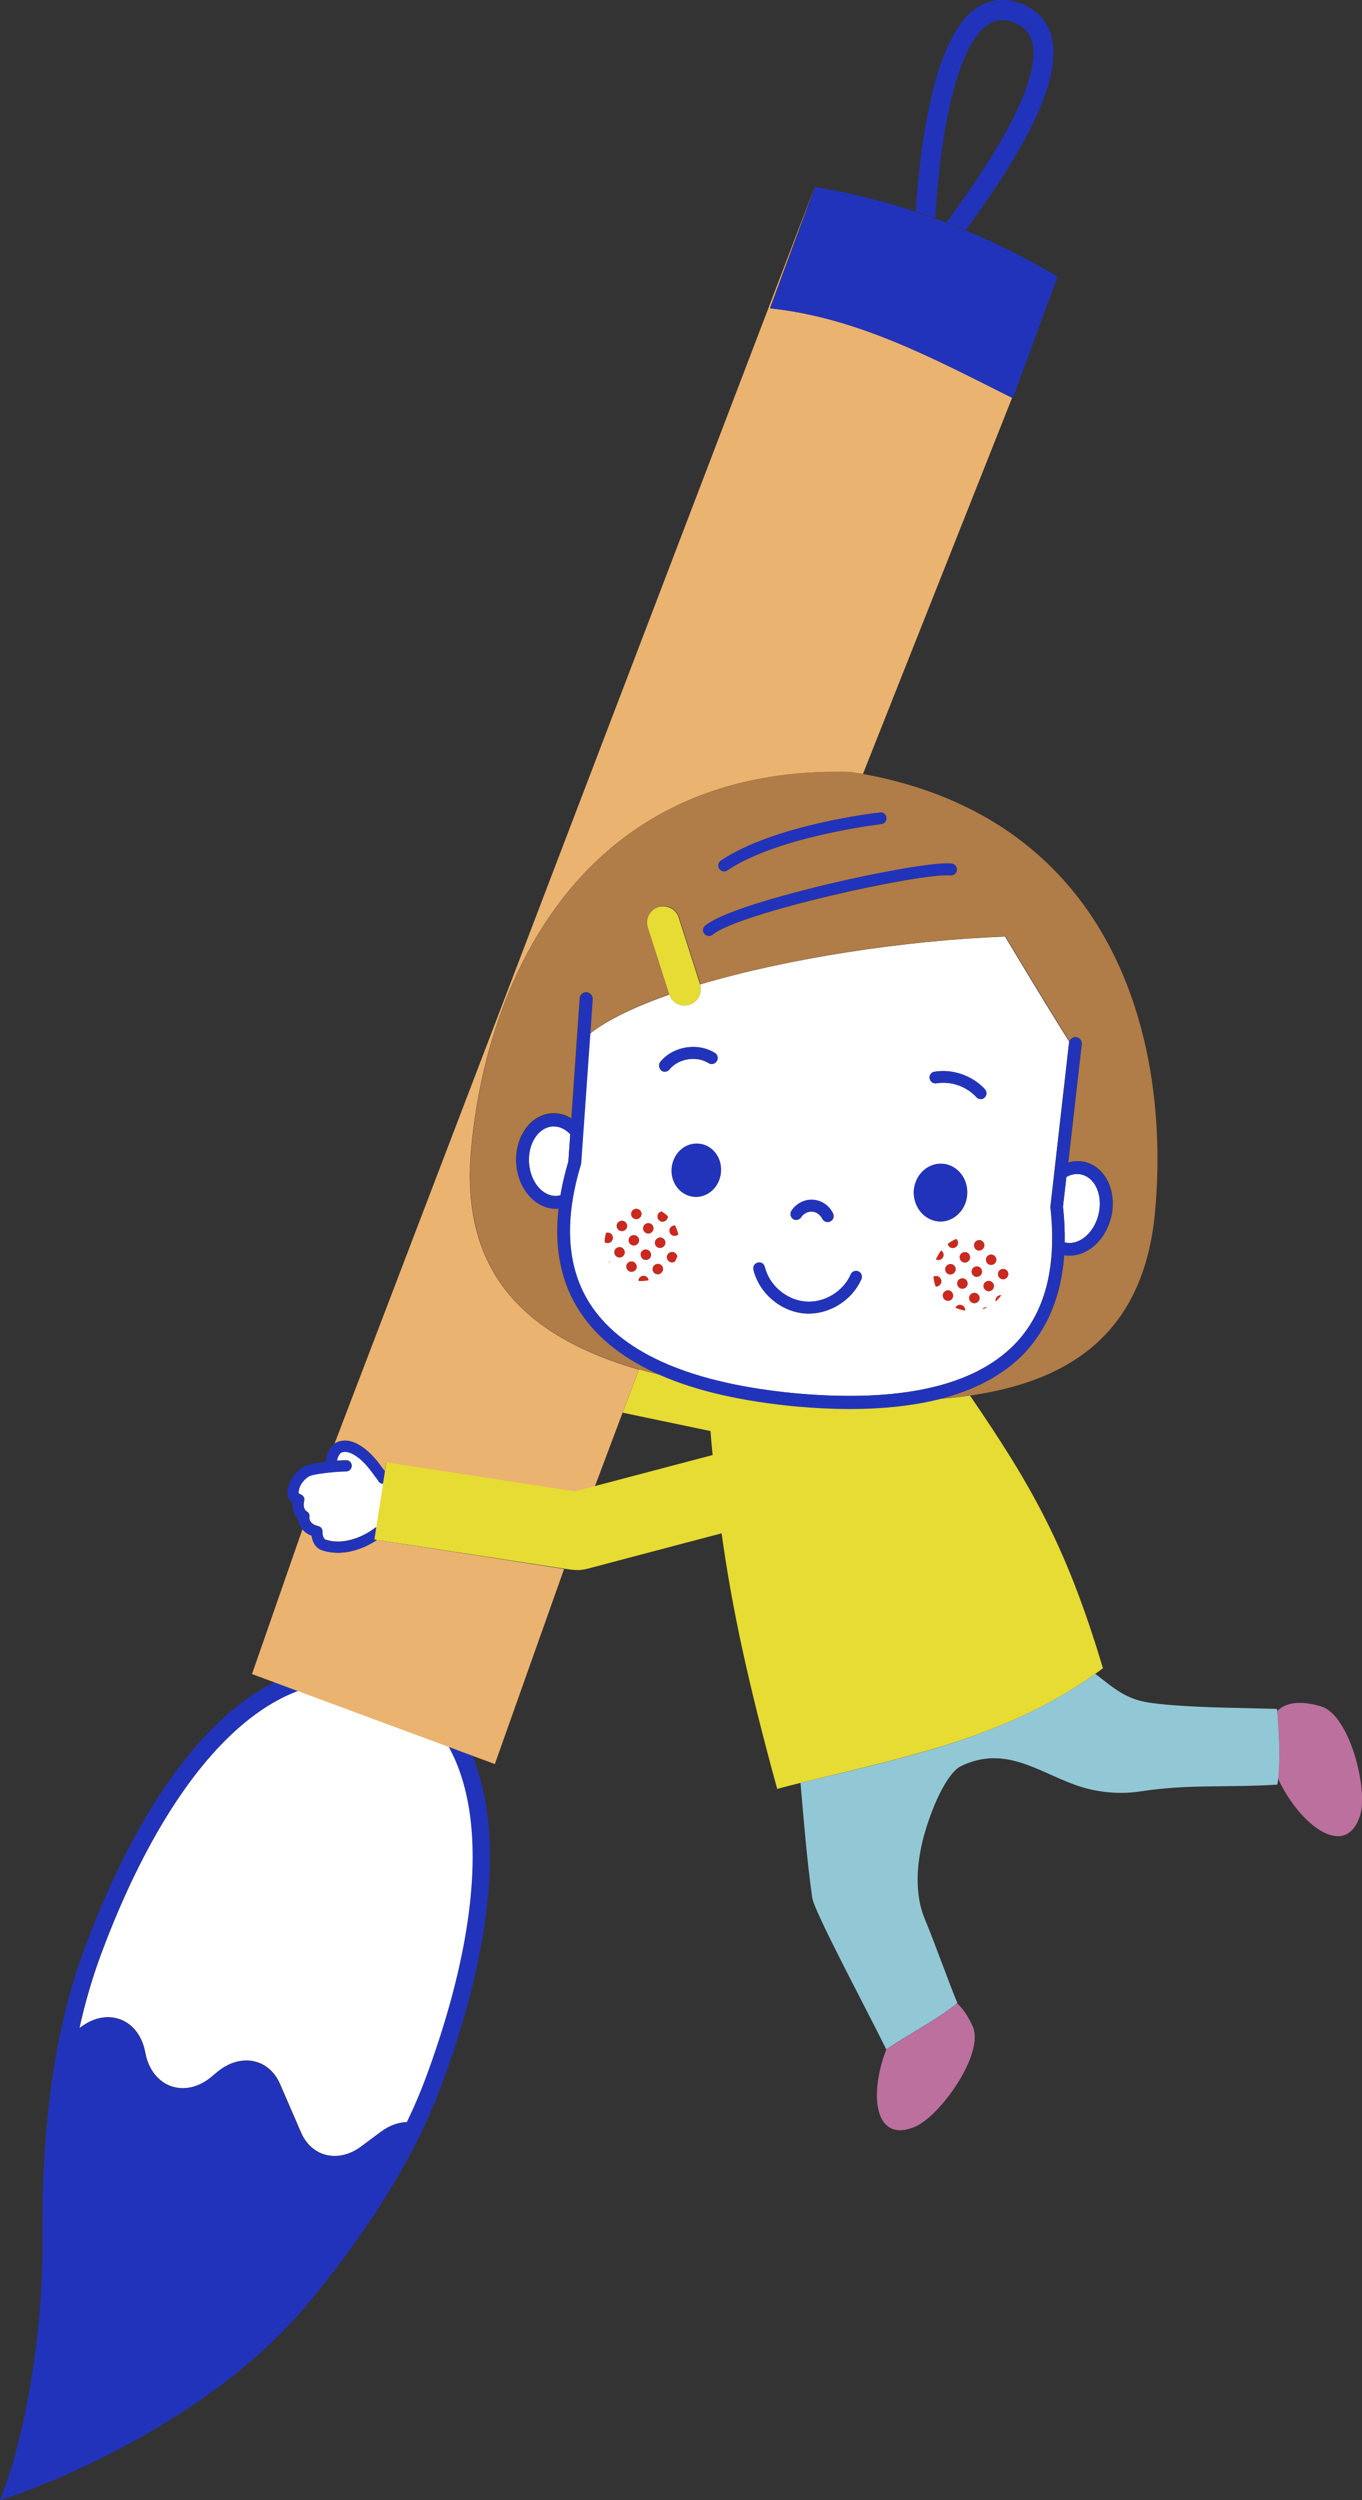
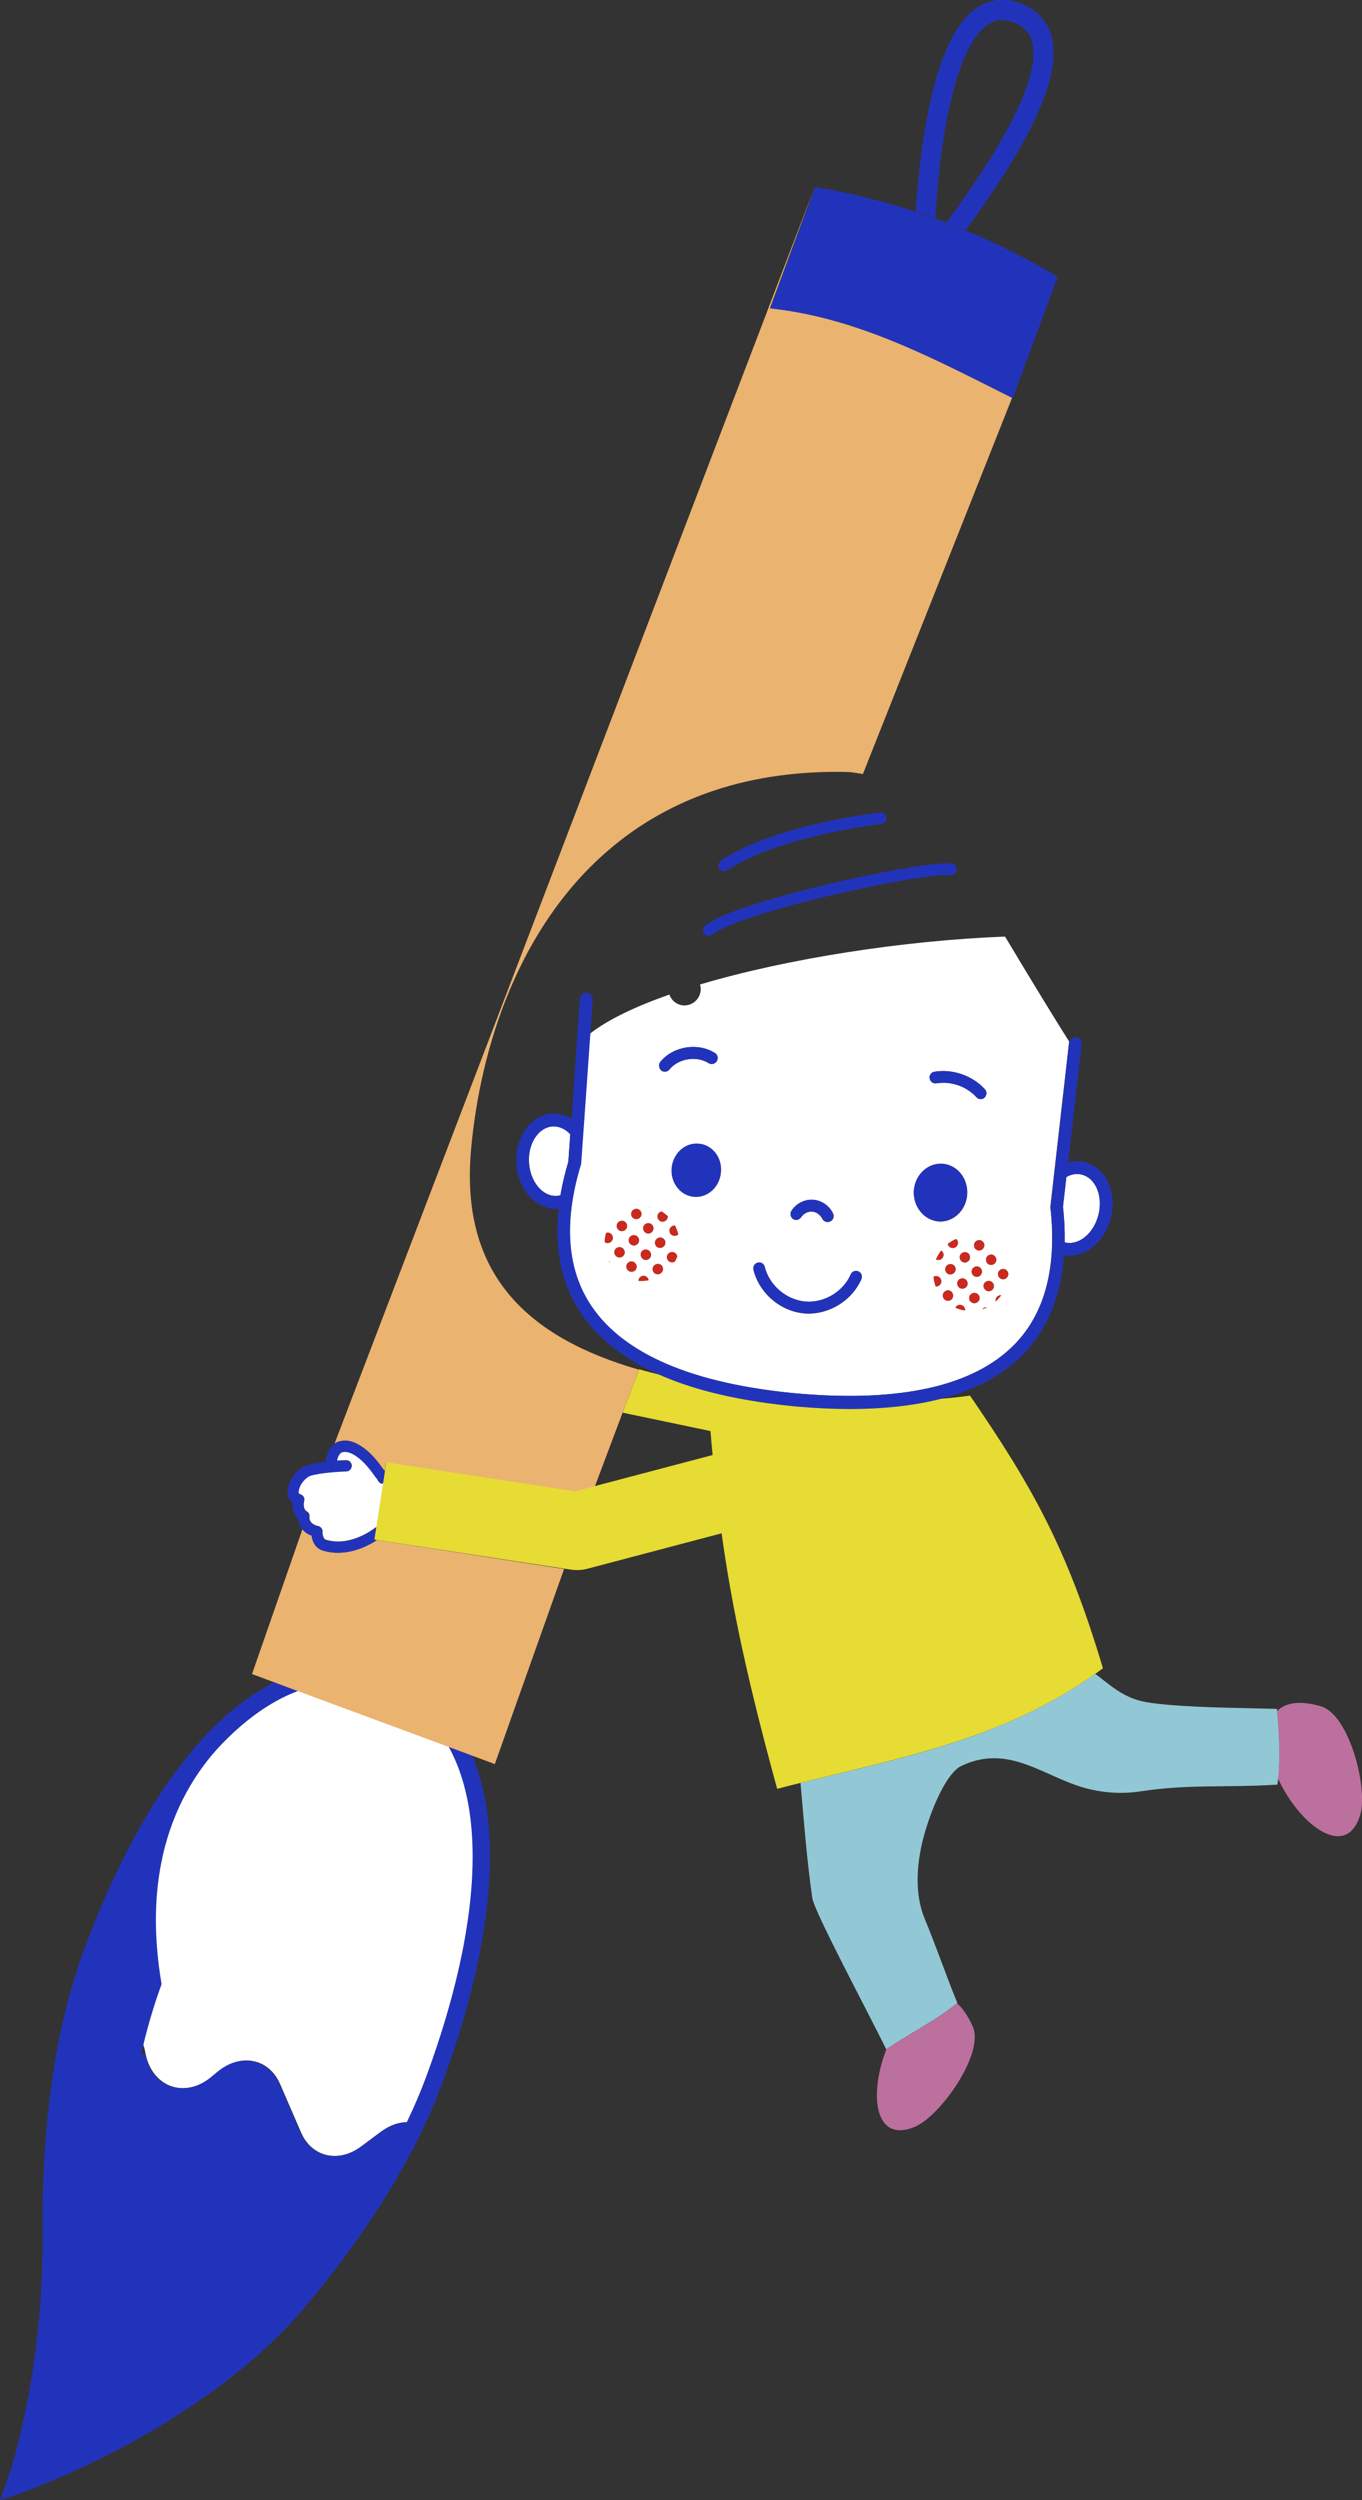
<svg xmlns="http://www.w3.org/2000/svg" version="1.1" id="レイヤー_1" x="0px" y="0px" viewBox="0 0 637.2 1169" style="enable-background:new 0 0 637.2 1169;" xml:space="preserve">
  <rect x="0" y="0" width="637.2" height="1169" fill="#333333" stroke="none" />
  <style type="text/css">
	.st0{fill:none;}
	.st1{fill:#FFFFFF;}
	.st2{fill:#2233BB;}
	.st3{fill:#EBB370;}
	.st4{fill:#BC709D;}
	.st5{fill:#92C8D5;}
	.st6{fill:#E6DC33;}
	.st7{fill:#B07C47;}
	.st8{fill:#CC291E;}
</style>
  <g>
    <path class="st0" d="M482.6,19c-1.2-4.2-4-6.9-8.7-8.6c-1.8-0.7-3.5-1-5.2-1c-2.4,0-4.5,0.7-6.7,2.2   c-16.6,11.3-22.9,60.7-24.6,90.5c1.8,0.6,3.5,1.3,5.2,1.9C455.7,86.4,488.9,40.2,482.6,19z" />
    <path class="st0" d="M333.4,680.4c-0.3-3.7-0.7-7.4-1-11.2l-41.1-8.6L278.4,695L333.4,680.4z" />
    <path class="st1" d="M46.9,914.8c-3.8,10.4-7.1,21.6-9.7,33.4l1.9-1.3c12.4-8.4,26.2-2.2,28.9,12.8c0.3,1.5,0.6,2.8,1.1,4.1   c2.1,5.8,6,9.7,10.7,11.5c5.8,2.1,12.8,1,19.1-4.2l3-2.5c2.7-2.2,5.5-3.7,8.3-4.5c8.5-2.5,17,1.3,20.9,10.4l9.7,22.4   c2.8,6.6,8.1,10.4,14,11c4.6,0.5,9.6-0.9,14.2-4.3l9.4-7c3.9-2.9,8.1-4.4,12.1-4.4c0.2-0.4,0.4-0.8,0.6-1.3   c3.1-6.6,5.9-13.3,8.4-19.8c18.3-49.5,25.3-92.8,20.2-125.1c-1.8-11.3-5-21.1-9.6-29.4l-70.6-26.1c-8.8,3.3-17.7,8.7-26.4,16.1   C88.1,827.9,65.2,865.2,46.9,914.8z" />
-     <path class="st2" d="M219.5,846.1c5.1,32.3-1.9,75.6-20.2,125.1c-2.4,6.5-5.2,13.2-8.4,19.8c-0.2,0.4-0.4,0.8-0.6,1.3   c-4,0.1-8.1,1.5-12.1,4.4l-9.4,7c-4.6,3.4-9.6,4.8-14.2,4.3c-6-0.6-11.2-4.4-14-11l-9.7-22.4c-3.9-9.1-12.4-12.8-20.9-10.4   c-2.8,0.8-5.6,2.3-8.3,4.5l-3,2.5c-6.3,5.2-13.3,6.3-19.1,4.2c-4.7-1.7-8.6-5.7-10.7-11.5c-0.4-1.3-0.8-2.6-1.1-4.1   c-2.7-15.1-16.5-21.2-28.9-12.8l-1.9,1.3c2.6-11.8,5.9-23,9.7-33.4C65,865.4,87.9,828,112.8,806.8c8.7-7.4,17.5-12.8,26.4-16.1   l-11-4.1c-6.9,3.5-13.8,8.2-20.6,13.9C81.7,822.6,58,861.1,39.2,912c-4.4,11.9-8.1,25-11,38.7c-5.8,27.6-8.6,59.2-8.3,93.7   c0.5,68.7-16.7,116.1-16.9,116.5l-3,8.1l8.1-2.8c3.5-1.2,86.8-30.2,135.5-88.6c23.7-28.5,42.1-56.4,54.7-83.1   c3.2-6.8,6.1-13.7,8.6-20.5c18.8-50.9,25.9-95.5,20.6-129.2c-1.4-8.8-3.6-16.8-6.6-24l-11-4.1C214.5,825,217.7,834.8,219.5,846.1z" />
+     <path class="st2" d="M219.5,846.1c5.1,32.3-1.9,75.6-20.2,125.1c-2.4,6.5-5.2,13.2-8.4,19.8c-0.2,0.4-0.4,0.8-0.6,1.3   c-4,0.1-8.1,1.5-12.1,4.4l-9.4,7c-4.6,3.4-9.6,4.8-14.2,4.3c-6-0.6-11.2-4.4-14-11l-9.7-22.4c-3.9-9.1-12.4-12.8-20.9-10.4   c-2.8,0.8-5.6,2.3-8.3,4.5l-3,2.5c-6.3,5.2-13.3,6.3-19.1,4.2c-4.7-1.7-8.6-5.7-10.7-11.5c-0.4-1.3-0.8-2.6-1.1-4.1   l-1.9,1.3c2.6-11.8,5.9-23,9.7-33.4C65,865.4,87.9,828,112.8,806.8c8.7-7.4,17.5-12.8,26.4-16.1   l-11-4.1c-6.9,3.5-13.8,8.2-20.6,13.9C81.7,822.6,58,861.1,39.2,912c-4.4,11.9-8.1,25-11,38.7c-5.8,27.6-8.6,59.2-8.3,93.7   c0.5,68.7-16.7,116.1-16.9,116.5l-3,8.1l8.1-2.8c3.5-1.2,86.8-30.2,135.5-88.6c23.7-28.5,42.1-56.4,54.7-83.1   c3.2-6.8,6.1-13.7,8.6-20.5c18.8-50.9,25.9-95.5,20.6-129.2c-1.4-8.8-3.6-16.8-6.6-24l-11-4.1C214.5,825,217.7,834.8,219.5,846.1z" />
    <path class="st2" d="M462.1,11.6c2.1-1.5,4.3-2.2,6.7-2.2c1.6,0,3.3,0.3,5.2,1c4.7,1.7,7.4,4.5,8.7,8.6c6.3,21.2-26.9,67.3-39.9,85   c3,1.2,6,2.3,9,3.6c22.8-31.3,46.6-68.8,39.9-91.3c-2.1-7-7-12-14.4-14.8c-7.3-2.7-14.4-1.9-20.4,2.2c-11.9,8.1-20.4,29.7-25.3,64   c-1.7,11.5-2.6,22.5-3.2,31.1c3.1,1,6.2,2.1,9.2,3.2C439.2,72.3,445.5,22.9,462.1,11.6z" />
    <polygon class="st3" points="494.9,129.3 494.9,129.3 494.9,129.4  " />
    <path class="st3" d="M158.1,726c-2.3,0-4.8-0.3-7.2-1.1c-3.4-1.1-4.8-4.3-5.1-6.9c-2-0.7-3.4-1.8-4.3-3l-23.6,67.7l10.5,3.9l11,4.1   l70.6,26.1l11,4.1l10.5,3.9l32.4-91.2L176.3,720C173.1,722.2,166.2,726,158.1,726z" />
    <path class="st3" d="M167.9,675.5c4.7,2.7,8.3,7,11.1,11c0.2,0.3,0.5,0.6,0.7,0.9c0.1,0.1,0.2,0.3,0.3,0.4l0.6-3.9l88.4,13.6   l9.3-2.5l12.9-34.3l7.7-20.3c-52.6-15.2-83.8-44.9-78.5-103.1c4.4-48.5,22.6-103.3,63-138.7c26.5-23.3,62.7-38.3,110.8-37.7   c1.2,0,2.4,0.1,3.6,0.1c1.2,0.2,2.4,0.3,3.5,0.5c0.8,0.1,1.6,0.3,2.4,0.4L473.5,186c-36.2-18.1-71.8-37.4-113.3-41.9l21-56.8   L156.5,675c0.5-0.4,1.1-0.7,1.7-0.9C161.2,673,164.5,673.5,167.9,675.5z" />
    <path class="st2" d="M473.5,186c0.1,0.1,0.2,0.1,0.3,0.2l21-56.8l0,0l0,0c-14-8.4-28.4-15.6-43.1-21.7c-3-1.2-6-2.4-9-3.6   c-1.7-0.7-3.5-1.3-5.2-1.9c-3.1-1.1-6.1-2.2-9.2-3.2c-15.2-5-30.9-8.9-46.9-11.6l0,0l-21,56.8C401.8,148.6,437.4,168,473.5,186z" />
    <path class="st4" d="M428,994.4c11.8-4.9,32.7-34.2,27.1-46.9c-2.3-5.1-4.8-8.6-7.4-10.9c-10.4,8.4-21.9,14.2-33,21.5   C406.4,979.4,409.1,1002.3,428,994.4z" />
    <path class="st4" d="M618,797.8c-10.2-3-16.7-1.6-20.5,2.2c0.9,10.5,1.6,20.7,0.3,31.2c0.1,0.3,0.3,0.6,0.4,1   c10.5,21.9,31.6,37.2,38.1,16.6C640.2,836.6,631.4,801.7,618,797.8z" />
    <path class="st5" d="M597.5,800c0-0.3-0.1-0.6-0.1-1c-16.7-0.5-34.4-0.5-50.7-1.9c-11.9-1.1-17.5-1.7-27.7-9.4   c-2.2-1.7-4.4-3.4-6.6-5.1c-42.7,30.2-89.4,39-137.9,51c1.6,17.8,2.9,35.4,5.5,53.7c0.9,6.4,24.7,50.8,34.6,70.8c0,0,0,0,0.1,0   c11-7.4,22.6-13.1,33-21.5c0.1,0,0.1-0.1,0.2-0.1c-4.6-11-10.2-27.2-15.3-39.4c-5.8-14.1-2.8-30.8,0.3-41   c3.8-12.9,10.5-27.4,16.8-30.4c20.4-9.8,35.8,2.6,53.5,8.9c7.3,2.6,18.2,4.9,30.8,2.9c22.3-3.4,40.1-1.6,63.6-3.1   c0.2-1.1,0.3-2.1,0.4-3.2C599,820.7,598.4,810.4,597.5,800z" />
    <path class="st6" d="M516,780c-17-57-33.6-85.7-62.2-127.5c-4.9,0.7-10,1.3-15.2,1.6c-12,3-25.7,4.4-41.1,4.4   c-8,0-16.4-0.4-25.3-1.2c-25-2.3-45.9-7.1-62.6-14.3c-3.6-0.9-7.2-1.8-10.6-2.8l-7.7,20.3l41.1,8.6c0.3,3.8,0.6,7.5,1,11.2   l-55,14.5l-9.3,2.5l-88.4-13.6l-0.6,3.9l-0.9,5.9l-3.2,20.6l-0.9,5.7l1.2,0.2l87.5,13.4l3.4,0.5c0.9,0.1,1.8,0.2,2.8,0.2   c1.6,0,3.1-0.2,4.7-0.6l62.9-16.6c4.9,35.5,12.6,70.6,26,119.5c3.6-1,7.3-1.9,10.9-2.8c48.5-12.1,95.3-20.8,137.9-51   C513.6,781.8,514.8,780.9,516,780z" />
    <path class="st1" d="M177,692.2c-0.3-0.5-0.7-1.1-1.2-1.7c-0.3-0.4-0.6-0.7-0.8-1.1c-2.7-3.7-5.7-7.3-9.5-9.5c-2.1-1.2-4-1.6-5.5-1   c-0.9,0.3-2.1,2.3-2.3,4c1.6-0.1,3-0.2,4.2-0.2c0,0,0,0,0.1,0c1.4,0,2.5,1.1,2.6,2.5c0,1.4-1.1,2.6-2.5,2.6   c-4.4,0.1-12.5,0.8-16.4,1.9c-2.2,0.6-5.2,3.6-5.8,6.7c-0.4,1.8-0.2,1.9,0.8,2.3c1.3,0.5,2,1.8,1.6,3.1c0,0.1-0.9,3.6,1.3,4.9   c0.9,0.5,1.4,1.5,1.2,2.6c-0.1,0.7,0,3.3,4.1,4.2c1.2,0.3,2.1,1.4,2,2.6c0,0-0.1,3.3,1.6,3.8c11.5,3.5,22.6-5.3,22.7-5.4   c0.3-0.2,0.6-0.4,0.9-0.5l3.2-20.6C178.3,693.5,177.5,693.1,177,692.2z" />
    <path class="st2" d="M145.8,718c0.3,2.7,1.7,5.9,5.1,6.9c2.5,0.8,4.9,1.1,7.2,1.1c8.1,0,15-3.8,18.2-5.9l-1.2-0.2l0.9-5.7   c-0.3,0.1-0.7,0.2-0.9,0.5c-0.1,0.1-11.1,8.9-22.7,5.4c-1.7-0.5-1.6-3.8-1.6-3.8c0.1-1.3-0.8-2.4-2-2.6c-4.1-0.9-4.2-3.5-4.1-4.2   c0.1-1-0.3-2-1.2-2.6c-2.3-1.4-1.4-4.8-1.3-4.9c0.4-1.3-0.3-2.7-1.6-3.1c-1-0.4-1.2-0.4-0.8-2.3c0.7-3.1,3.6-6.1,5.8-6.7   c3.9-1.1,12-1.8,16.4-1.9c1.4,0,2.5-1.2,2.5-2.6c0-1.4-1.2-2.5-2.6-2.5c0,0,0,0-0.1,0c-1.2,0-2.7,0.1-4.2,0.2   c0.2-1.7,1.3-3.7,2.3-4c1.5-0.5,3.4-0.2,5.5,1c3.9,2.2,6.9,5.9,9.5,9.5c0.3,0.4,0.5,0.7,0.8,1.1c0.5,0.6,0.9,1.1,1.2,1.7   c0.5,0.9,1.3,1.3,2.2,1.4l0.9-5.9c-0.1-0.1-0.2-0.3-0.3-0.4c-0.2-0.3-0.5-0.6-0.7-0.9c-2.9-3.9-6.4-8.3-11.1-11   c-3.4-2-6.8-2.4-9.7-1.4c-0.6,0.2-1.2,0.5-1.7,0.9c-2.5,1.8-4,5.3-4,8.4c-3.1,0.4-6.1,0.8-8.3,1.4c-4.3,1.2-8.4,5.8-9.4,10.6   c-0.3,1.3-1,4.9,2.1,7.1c-0.2,2.4,0.3,5.6,2.7,7.7c0.1,1.5,0.6,3.2,1.9,4.7C142.4,716.2,143.8,717.2,145.8,718z" />
    <path class="st1" d="M259.1,526.6c-0.2,0-0.4,0-0.6,0c-3.1,0.2-6,2-8,5c-2.2,3.3-3.3,7.5-3,12c0.6,9,6.4,16,13.1,15.5   c0.5,0,1.1-0.1,1.6-0.3c0.9-5.1,2.1-10.4,3.7-15.8l0.9-12.9C264.5,527.9,261.8,526.6,259.1,526.6z" />
    <path class="st1" d="M498.1,580.9h0.1c6.5,1.6,13.5-4.2,15.7-12.9s-1.3-17.2-7.8-18.8c-0.7-0.2-1.5-0.3-2.2-0.3   c-1.7,0-3.4,0.5-5,1.4l-1.6,13.9C498,570,498.2,575.6,498.1,580.9z" />
    <path class="st1" d="M271.7,544.5c-8.1,26.9-6.5,49.1,4.9,66.1c15.2,22.6,47.5,36.4,96.1,40.9c48.5,4.3,82.8-3.4,101.9-22.9   c14.3-14.6,19.9-36.1,16.8-64.1v-0.3l8.7-76.6c0-0.2,0.1-0.4,0.1-0.6c-4.9-7.7-14.9-23.9-30-49.1c-47.1,1.8-101.7,10.2-142.7,22.4   c1.2,3.9-1,8.1-4.9,9.4c-0.8,0.2-1.5,0.4-2.3,0.4c-3.2,0-6.1-2-7.1-5.1c-15.9,5.6-28.8,11.7-37.2,18.3l-4.3,60.9V544.5z    M312.4,568.7c0,0.1,0,0.2,0,0.3c-0.1,1.3-1.3,2.3-2.6,2.2c-1.3-0.1-2.3-1.3-2.2-2.6c0.1-1,0.8-1.9,1.8-2.1   C310.5,567.1,311.5,567.8,312.4,568.7z M284.5,576.4c1.3,0.1,2.3,1.3,2.2,2.6c-0.1,1.3-1.3,2.3-2.6,2.2c-0.4,0-0.8-0.2-1.2-0.4   c0-0.3,0-0.6,0-0.9c0.1-1.1,0.3-2.2,0.6-3.3C283.8,576.4,284.1,576.4,284.5,576.4z M303.5,571.9c1.3,0.1,2.3,1.3,2.2,2.6   c-0.1,1.3-1.3,2.3-2.6,2.2c-1.3-0.1-2.3-1.3-2.2-2.6C301,572.8,302.2,571.8,303.5,571.9z M315.7,589.8c-0.4,0.3-0.9,0.4-1.5,0.4   c-1.3-0.1-2.3-1.3-2.2-2.6c0.1-1.3,1.3-2.3,2.6-2.2c1.1,0.1,1.9,0.9,2.1,2C316.5,588.2,316.1,589,315.7,589.8z M284.8,589.4   c0.3,0.3,0.5,0.7,0.6,1.1C285.2,590.1,285,589.8,284.8,589.4z M295.2,594.6c-1.3-0.1-2.3-1.3-2.2-2.6c0.1-1.3,1.3-2.3,2.6-2.2   c1.3,0.1,2.3,1.3,2.2,2.6C297.7,593.7,296.5,594.7,295.2,594.6z M289.6,587.9c-1.3-0.1-2.3-1.3-2.2-2.6c0.1-1.3,1.3-2.3,2.6-2.2   c1.3,0.1,2.3,1.3,2.2,2.6C292.1,587,290.9,588,289.6,587.9z M295.3,567.4c0.1-1.3,1.3-2.3,2.6-2.2c1.3,0.1,2.3,1.3,2.2,2.6   c-0.1,1.3-1.3,2.3-2.6,2.2C296.2,569.9,295.2,568.7,295.3,567.4z M296.8,577.5c1.3,0.1,2.3,1.3,2.2,2.6c-0.1,1.3-1.3,2.3-2.6,2.2   c-1.3-0.1-2.3-1.3-2.2-2.6S295.5,577.4,296.8,577.5z M302.4,584.3c1.3,0.1,2.3,1.3,2.2,2.6c-0.1,1.3-1.3,2.3-2.6,2.2   c-1.3-0.1-2.3-1.3-2.2-2.6C299.9,585.1,301.1,584.1,302.4,584.3z M306.5,580.8c0.1-1.3,1.3-2.3,2.6-2.2c1.3,0.1,2.3,1.3,2.2,2.6   c-0.1,1.3-1.3,2.3-2.6,2.2C307.3,583.3,306.4,582.1,306.5,580.8z M310.1,593.6c-0.1,1.3-1.3,2.3-2.6,2.2c-1.3-0.1-2.3-1.3-2.2-2.6   c0.1-1.3,1.3-2.3,2.6-2.2C309.3,591.1,310.2,592.3,310.1,593.6z M293.3,573.4c-0.1,1.3-1.3,2.3-2.6,2.2c-1.3-0.1-2.3-1.3-2.2-2.6   c0.1-1.3,1.3-2.3,2.6-2.2C292.5,570.9,293.5,572.1,293.3,573.4z M298.7,598.7c0.1-1.3,1.3-2.3,2.6-2.2c1.1,0.1,2,1,2.1,2   c-1.5,0.3-3,0.4-4.6,0.2C298.7,598.8,298.7,598.8,298.7,598.7C298.7,598.8,298.7,598.7,298.7,598.7z M317.3,577.1   c-0.5,0.5-1.2,0.8-1.9,0.7c-1.3-0.1-2.3-1.3-2.2-2.6c0.1-1.3,1.3-2.3,2.6-2.2C316.4,574.3,317,575.7,317.3,577.1z M304.2,564.4   c-0.3,0-0.6-0.1-0.9-0.2c0.4,0.1,0.8,0.2,1.2,0.2C304.4,564.4,304.3,564.4,304.2,564.4z M447.3,579.3c0.6,0.5,0.9,1.2,0.8,2   c-0.1,1.3-1.3,2.3-2.6,2.2c-1.1-0.1-1.9-0.9-2.1-1.9C444.6,580.7,445.9,579.9,447.3,579.3z M440.3,584.7c0.7,0.5,1.2,1.3,1.1,2.2   c-0.1,1.3-1.3,2.3-2.6,2.2c-0.3,0-0.6-0.1-0.9-0.3C438.6,587.3,439.4,586,440.3,584.7z M451.6,585.5c1.3,0.1,2.3,1.3,2.2,2.6   c-0.1,1.3-1.3,2.3-2.6,2.2c-1.3-0.1-2.3-1.3-2.2-2.6C449.1,586.3,450.3,585.4,451.6,585.5z M459.6,612.1c0.5-0.6,1.2-0.9,2.1-0.9   l0,0C461,611.6,460.3,611.9,459.6,612.1z M443.3,608.1c-1.3-0.1-2.3-1.3-2.2-2.6c0.1-1.3,1.3-2.3,2.6-2.2c1.3,0.1,2.3,1.3,2.2,2.6   C445.8,607.3,444.6,608.3,443.3,608.1z M442.3,593.2c0.1-1.3,1.3-2.3,2.6-2.2c1.3,0.1,2.3,1.3,2.2,2.6c-0.1,1.3-1.3,2.3-2.6,2.2   C443.1,595.7,442.2,594.5,442.3,593.2z M447.9,599.9c0.1-1.3,1.3-2.3,2.6-2.2c1.3,0.1,2.3,1.3,2.2,2.6c-0.1,1.3-1.3,2.3-2.6,2.2   C448.7,602.4,447.8,601.3,447.9,599.9z M455.7,582c0.1-1.3,1.3-2.3,2.6-2.2c1.3,0.1,2.3,1.3,2.2,2.6s-1.3,2.3-2.6,2.2   S455.6,583.4,455.7,582z M466.1,589.2c-0.1,1.3-1.3,2.3-2.6,2.2c-1.3-0.1-2.3-1.3-2.2-2.6s1.3-2.3,2.6-2.2S466.2,587.9,466.1,589.2   z M471.7,595.9c-0.1,1.3-1.3,2.3-2.6,2.2c-1.3-0.1-2.3-1.3-2.2-2.6c0.1-1.3,1.3-2.3,2.6-2.2C470.8,593.4,471.8,594.6,471.7,595.9z    M457.2,592.2c1.3,0.1,2.3,1.3,2.2,2.6c-0.1,1.3-1.3,2.3-2.6,2.2c-1.3-0.1-2.3-1.3-2.2-2.6C454.7,593,455.9,592.1,457.2,592.2z    M462.8,598.9c1.3,0.1,2.3,1.3,2.2,2.6c-0.1,1.3-1.3,2.3-2.6,2.2c-1.3-0.1-2.3-1.3-2.2-2.6C460.3,599.8,461.5,598.8,462.8,598.9z    M453.5,606.7c0.1-1.3,1.3-2.3,2.6-2.2c1.3,0.1,2.3,1.3,2.2,2.6s-1.3,2.3-2.6,2.2C454.3,609.1,453.3,608,453.5,606.7z M465.8,607.8   c0.1-1.3,1.3-2.3,2.6-2.2l0,0c-0.8,1-1.6,2-2.6,2.8C465.8,608.3,465.8,608,465.8,607.8z M438.2,596.7c1.3,0.1,2.3,1.3,2.2,2.6   c-0.1,1.3-1.3,2.3-2.6,2.2c-0.5-1.4-0.9-2.9-1-4.4C437.2,596.7,437.6,596.6,438.2,596.7z M447,611.4c0.4-0.8,1.3-1.4,2.3-1.3   c1.3,0.1,2.3,1.3,2.2,2.6l0,0C449.9,612.5,448.4,612,447,611.4z M437.1,501.1c8.5-1.5,17.8,1.8,23.7,8.2c1,1.1,0.9,2.8-0.2,3.9   c-0.5,0.5-1.2,0.7-1.8,0.7c-0.7,0-1.5-0.3-2-0.9c-4.6-5.1-11.9-7.6-18.7-6.5c-1.5,0.3-2.9-0.7-3.1-2.2   C434.7,502.7,435.7,501.3,437.1,501.1z M427.6,556.5c0.2-1.8,0.6-3.5,1.4-5c2.3-4.7,7-7.8,12.2-7.3c6.9,0.6,11.9,7.1,11.3,14.5   s-6.7,13-13.5,12.4C432.1,570.4,427,563.9,427.6,556.5z M370.2,566.2c2.1-3.3,5.9-5.4,9.9-5.2c4.1,0.2,7.7,2.7,9.6,6.5   c0.7,1.4,0.1,3-1.3,3.6c-0.4,0.2-0.8,0.3-1.2,0.3c-1,0-2-0.6-2.5-1.5c-1-2-2.9-3.3-4.9-3.4c-1.9-0.1-3.9,1-5,2.6   c-0.8,1.3-2.5,1.7-3.8,0.9C369.8,569.1,369.5,567.4,370.2,566.2z M354.5,590.4c1.5-0.4,2.9,0.5,3.3,2c2.1,8.6,10,15.4,18.9,16.2   c8.8,0.8,17.8-4.6,21.3-12.7c0.6-1.4,2.2-2,3.6-1.4s2,2.2,1.4,3.6c-4.2,9.6-14.3,16.1-24.7,16.1c-0.7,0-1.4,0-2.1-0.1   c-11.1-1-21-9.5-23.7-20.3C352.2,592.3,353.1,590.8,354.5,590.4z M337.3,548.1c-0.6,6.9-6.2,12-12.5,11.5   c-6.4-0.5-11.1-6.5-10.5-13.4c0.1-1.7,0.6-3.2,1.3-4.6c2.1-4.4,6.5-7.2,11.3-6.8C333.2,535.2,337.9,541.2,337.3,548.1z    M308.9,496.5c6-7.3,17.5-9.2,25.5-4.1c1.3,0.8,1.7,2.5,0.9,3.8c-0.8,1.3-2.5,1.7-3.8,0.9c-5.7-3.6-14.1-2.2-18.4,3   c-0.5,0.7-1.3,1-2.1,1c-0.6,0-1.2-0.2-1.7-0.6C308.2,499.4,308,497.7,308.9,496.5z" />
    <path class="st2" d="M371.1,569.9c1.3,0.8,3,0.4,3.8-0.9c1-1.6,3-2.7,5-2.6c2,0.1,3.9,1.4,4.9,3.4c0.5,1,1.4,1.5,2.5,1.5   c0.4,0,0.8-0.1,1.2-0.3c1.4-0.7,1.9-2.3,1.3-3.6c-1.8-3.8-5.5-6.3-9.6-6.5c-3.9-0.2-7.8,1.9-9.9,5.2   C369.5,567.4,369.8,569.1,371.1,569.9z" />
    <path class="st2" d="M311.1,501c0.8,0,1.6-0.3,2.1-1c4.3-5.2,12.7-6.5,18.4-3c1.3,0.8,3,0.4,3.8-0.9s0.4-3-0.9-3.8   c-8-5-19.5-3.2-25.5,4.1c-1,1.2-0.8,2.9,0.4,3.8C309.8,500.8,310.4,501,311.1,501z" />
    <path class="st2" d="M438.1,506.5c6.8-1.1,14.1,1.4,18.7,6.5c0.5,0.6,1.3,0.9,2,0.9s1.3-0.2,1.8-0.7c1.1-1,1.2-2.7,0.2-3.9   c-5.8-6.4-15.1-9.6-23.7-8.2c-1.5,0.3-2.5,1.7-2.2,3.1C435.2,505.7,436.6,506.7,438.1,506.5z" />
    <path class="st2" d="M376.2,614c0.7,0.1,1.4,0.1,2.1,0.1c10.4,0,20.5-6.5,24.7-16.1c0.6-1.4,0-3-1.4-3.6s-3,0-3.6,1.4   c-3.5,8.1-12.5,13.5-21.3,12.7s-16.8-7.6-18.9-16.2c-0.4-1.5-1.8-2.4-3.3-2s-2.4,1.8-2,3.3C355.2,604.5,365.1,613.1,376.2,614z" />
    <path class="st2" d="M326.8,534.7c-4.8-0.4-9.2,2.4-11.3,6.8c-0.7,1.4-1.1,3-1.3,4.6c-0.6,6.9,4.1,12.9,10.5,13.4s12-4.6,12.5-11.5   C337.9,541.2,333.2,535.2,326.8,534.7z" />
    <path class="st2" d="M438.9,571c6.9,0.6,12.9-5,13.5-12.4s-4.4-13.9-11.3-14.5c-5.2-0.4-9.9,2.6-12.2,7.3c-0.7,1.5-1.2,3.2-1.4,5   C427,563.9,432.1,570.4,438.9,571z" />
-     <path class="st7" d="M397.9,360.9c-1.2-0.1-2.4-0.1-3.6-0.1c-48.1-0.6-84.2,14.4-110.8,37.7c-40.4,35.4-58.6,90.2-63,138.7   c-5.3,58.2,25.8,88,78.5,103.1c3.4,1,7,1.9,10.6,2.8c-17-7.3-29.7-17.1-37.9-29.3c-9.1-13.5-12.5-29.8-10.4-48.8   c-0.1,0-0.2,0-0.4,0c-0.3,0-0.6,0-0.9,0c-9.6,0-17.7-9.2-18.5-21.1c-0.4-5.8,1.1-11.4,4.1-15.8c3.1-4.6,7.6-7.3,12.6-7.6   c3.2-0.2,6.3,0.6,9.1,2.4l3.9-56.2c0.1-1.6,1.5-2.9,3.2-2.8c1.6,0.1,2.9,1.5,2.8,3.2l-1.1,16c8.4-6.6,21.3-12.7,37.2-18.3v-0.1   l-10-31.2c-1.3-4,0.9-8.2,4.9-9.5s8.2,0.9,9.5,4.9l10,31.2c0,0,0,0,0,0.1c41-12.2,95.6-20.6,142.7-22.4   c15.1,25.2,25.1,41.4,30,49.1c0.4-1.3,1.7-2.2,3.1-2c1.6,0.2,2.8,1.7,2.6,3.3l-6.3,55.3c2.6-0.7,5.3-0.9,7.9-0.2   c9.7,2.4,15.1,14.1,12.1,26c-2.6,10.4-10.8,17.7-19.3,17.7c-0.9,0-1.7-0.1-2.6-0.2c-1.4,19-7.7,34.4-19,45.9   c-9.8,10.1-23.3,17.2-40.3,21.4c5.2-0.4,10.3-0.9,15.2-1.6c49.3-7.1,81.6-31.2,86.6-86.1c4.4-48.5-3.5-105.6-36.8-147.8   c-21.5-27.2-53.6-48.3-99.7-56.7c-0.8-0.1-1.6-0.3-2.4-0.4C400.3,361.2,399.1,361.1,397.9,360.9z M445.2,403.8   c1.5,0.1,2.6,1.5,2.5,3s-1.5,2.6-3,2.5C431,408,345.9,426.7,333.4,437c-0.5,0.4-1.1,0.6-1.7,0.6c-0.8,0-1.6-0.3-2.1-1   c-1-1.2-0.8-2.9,0.4-3.8c8.8-7.3,43.1-16,57.5-19.4C410.1,408.1,437.2,403.1,445.2,403.8z M411.7,379.9c1.5-0.2,2.8,0.9,3,2.4   s-0.9,2.8-2.4,3c-0.5,0.1-48,5.6-72,21.6c-0.5,0.3-1,0.5-1.5,0.5c-0.9,0-1.7-0.4-2.3-1.2c-0.8-1.3-0.5-2.9,0.7-3.8   C362.3,385.6,409.7,380.1,411.7,379.9z" />
    <path class="st2" d="M497.8,586.9c0.9,0.2,1.7,0.2,2.6,0.2c8.5,0,16.7-7.2,19.3-17.7c3-11.9-2.5-23.6-12.1-26   c-2.7-0.7-5.4-0.6-7.9,0.2l6.3-55.3c0.2-1.6-1-3.1-2.6-3.3c-1.4-0.2-2.7,0.7-3.1,2c-0.1,0.2-0.1,0.4-0.1,0.6l-8.7,76.6v0.3   c3.1,27.9-2.6,49.5-16.8,64.1c-19.1,19.5-53.4,27.2-101.9,22.9c-48.5-4.5-80.9-18.3-96.1-40.9c-11.4-16.9-13.1-39.2-4.9-66.1   l0.1-0.3l4.3-60.9l1.1-16c0.1-1.6-1.1-3-2.8-3.2c-1.6-0.1-3,1.1-3.2,2.8l-3.9,56.2c-2.8-1.7-5.9-2.6-9.1-2.4c-5,0.3-9.4,3-12.6,7.6   c-3,4.4-4.4,10-4.1,15.8c0.7,11.9,8.9,21.1,18.5,21.1c0.3,0,0.6,0,0.9,0c0.1,0,0.2,0,0.4,0c-2.1,19,1.3,35.4,10.4,48.8   c8.2,12.2,20.9,22,37.9,29.3c16.7,7.2,37.6,11.9,62.6,14.3c8.9,0.8,17.3,1.2,25.3,1.2c15.4,0,29.2-1.5,41.1-4.4   c17-4.2,30.4-11.3,40.3-21.4C490.1,621.2,496.5,605.8,497.8,586.9z M498.9,550.3c1.6-0.9,3.3-1.4,5-1.4c0.7,0,1.5,0.1,2.2,0.3   c6.5,1.6,10,10,7.8,18.8c-2.2,8.7-9.2,14.5-15.7,12.9h-0.1c0.1-5.3-0.2-10.8-0.8-16.6L498.9,550.3z M262.2,558.9   c-0.5,0.1-1.1,0.2-1.6,0.3c-6.7,0.4-12.6-6.6-13.1-15.5c-0.3-4.5,0.8-8.8,3-12c2.1-3,4.9-4.8,8-5c0.2,0,0.4,0,0.6,0   c2.8,0,5.5,1.3,7.7,3.7l-0.9,12.9C264.3,548.5,263,553.8,262.2,558.9z" />
-     <path class="st6" d="M320.3,470.1c0.8,0,1.5-0.1,2.3-0.4c3.9-1.3,6.1-5.5,4.9-9.4c0,0,0,0,0-0.1l-10-31.2c-1.3-4-5.5-6.1-9.5-4.9   c-4,1.3-6.1,5.5-4.9,9.5l10,31.2v0.1C314.2,468.1,317.1,470.1,320.3,470.1z" />
    <path class="st8" d="M314.7,585.4c-1.3-0.1-2.5,0.8-2.6,2.2c-0.1,1.3,0.8,2.5,2.2,2.6c0.5,0,1.1-0.1,1.5-0.4   c0.4-0.8,0.8-1.6,1.1-2.4C316.6,586.3,315.8,585.5,314.7,585.4z" />
    <path class="st8" d="M313.2,575.2c-0.1,1.3,0.8,2.5,2.2,2.6c0.8,0.1,1.5-0.2,1.9-0.7c-0.4-1.4-0.9-2.8-1.5-4   C314.5,573,313.3,573.9,313.2,575.2z" />
    <path class="st8" d="M307.6,568.5c-0.1,1.3,0.8,2.5,2.2,2.6c1.3,0.1,2.5-0.8,2.6-2.2c0-0.1,0-0.2,0-0.3c-0.9-0.8-1.9-1.6-2.9-2.2   C308.5,566.7,307.7,567.5,307.6,568.5z" />
    <path class="st8" d="M311.2,581.3c0.1-1.3-0.8-2.5-2.2-2.6c-1.3-0.1-2.5,0.8-2.6,2.2c-0.1,1.3,0.8,2.5,2.2,2.6   C310,583.5,311.1,582.6,311.2,581.3z" />
    <path class="st8" d="M305.4,593.1c-0.1,1.3,0.8,2.5,2.2,2.6c1.3,0.1,2.5-0.8,2.6-2.2c0.1-1.3-0.8-2.5-2.2-2.6   C306.7,590.9,305.5,591.8,305.4,593.1z" />
    <path class="st8" d="M300.9,574.1c-0.1,1.3,0.8,2.5,2.2,2.6c1.3,0.1,2.5-0.8,2.6-2.2c0.1-1.3-0.8-2.5-2.2-2.6   C302.2,571.8,301,572.8,300.9,574.1z" />
    <path class="st8" d="M300.1,567.8c0.1-1.3-0.8-2.5-2.2-2.6c-1.3-0.1-2.5,0.8-2.6,2.2c-0.1,1.3,0.8,2.5,2.2,2.6   C298.8,570.1,299.9,569.1,300.1,567.8z" />
    <path class="st8" d="M303.3,564.1c0.3,0.1,0.5,0.2,0.9,0.2c0.1,0,0.2,0,0.3,0C304.1,564.3,303.7,564.2,303.3,564.1z" />
    <path class="st8" d="M290.1,583.1c-1.3-0.1-2.5,0.8-2.6,2.2c-0.1,1.3,0.8,2.5,2.2,2.6c1.3,0.1,2.5-0.8,2.6-2.2   C292.3,584.4,291.4,583.2,290.1,583.1z" />
    <path class="st8" d="M296.3,582.3c1.3,0.1,2.5-0.8,2.6-2.2c0.1-1.3-0.8-2.5-2.2-2.6c-1.3-0.1-2.5,0.8-2.6,2.2   S295,582.2,296.3,582.3z" />
    <path class="st8" d="M295.7,589.8c-1.3-0.1-2.5,0.8-2.6,2.2c-0.1,1.3,0.8,2.5,2.2,2.6c1.3,0.1,2.5-0.8,2.6-2.2   C297.9,591.1,297,590,295.7,589.8z" />
    <path class="st8" d="M301.9,589c1.3,0.1,2.5-0.8,2.6-2.2c0.1-1.3-0.8-2.5-2.2-2.6c-1.3-0.1-2.5,0.8-2.6,2.2   C299.7,587.7,300.6,588.9,301.9,589z" />
    <path class="st8" d="M303.4,598.6c-0.1-1.1-1-1.9-2.1-2c-1.3-0.1-2.5,0.8-2.6,2.2v0.1h0.1C300.3,599,301.9,598.9,303.4,598.6z" />
    <path class="st8" d="M291.2,570.8c-1.3-0.1-2.5,0.8-2.6,2.2c-0.1,1.3,0.8,2.5,2.2,2.6c1.3,0.1,2.5-0.8,2.6-2.2   C293.5,572.1,292.5,570.9,291.2,570.8z" />
    <path class="st8" d="M282.9,580.7c0.3,0.2,0.7,0.4,1.2,0.4c1.3,0.1,2.5-0.8,2.6-2.2c0.1-1.3-0.8-2.5-2.2-2.6c-0.3,0-0.6,0-0.9,0.1   c-0.3,1.1-0.5,2.1-0.6,3.3C282.9,580.1,282.9,580.4,282.9,580.7z" />
    <path class="st8" d="M284.8,589.4c0.2,0.4,0.4,0.7,0.6,1.1C285.3,590.1,285.1,589.7,284.8,589.4z" />
    <path class="st8" d="M466.9,595.5c-0.1,1.3,0.8,2.5,2.2,2.6c1.3,0.1,2.5-0.8,2.6-2.2c0.1-1.3-0.8-2.5-2.2-2.6   C468.2,593.2,467,594.2,466.9,595.5z" />
    <path class="st8" d="M468.4,605.6L468.4,605.6c-1.3-0.1-2.5,0.8-2.6,2.2c0,0.2,0,0.5,0,0.7C466.8,607.6,467.6,606.7,468.4,605.6z" />
    <path class="st8" d="M463.9,586.6c-1.3-0.1-2.5,0.8-2.6,2.2s0.8,2.5,2.2,2.6c1.3,0.1,2.5-0.8,2.6-2.2   C466.2,587.9,465.2,586.7,463.9,586.6z" />
    <path class="st8" d="M460.5,582.5c0.1-1.3-0.8-2.5-2.2-2.6c-1.3-0.1-2.5,0.8-2.6,2.2c-0.1,1.3,0.8,2.5,2.2,2.6   C459.2,584.8,460.3,583.8,460.5,582.5z" />
    <path class="st8" d="M456.8,596.9c1.3,0.1,2.5-0.8,2.6-2.2c0.1-1.3-0.8-2.5-2.2-2.6c-1.3-0.1-2.5,0.8-2.6,2.2   C454.5,595.7,455.4,596.8,456.8,596.9z" />
    <path class="st8" d="M461.7,611.2c-0.8-0.1-1.6,0.3-2.1,0.9C460.3,611.9,461,611.6,461.7,611.2L461.7,611.2z" />
    <path class="st8" d="M451.5,612.7c0.1-1.3-0.8-2.5-2.2-2.6c-1-0.1-1.9,0.5-2.3,1.3C448.4,612,449.9,612.5,451.5,612.7L451.5,612.7z   " />
    <path class="st8" d="M458.2,607.1c0.1-1.3-0.8-2.5-2.2-2.6c-1.3-0.1-2.5,0.8-2.6,2.2c-0.1,1.3,0.8,2.5,2.2,2.6   C456.9,609.4,458.1,608.4,458.2,607.1z" />
    <path class="st8" d="M462.3,603.7c1.3,0.1,2.5-0.8,2.6-2.2c0.1-1.3-0.8-2.5-2.2-2.6c-1.3-0.1-2.5,0.8-2.6,2.2   C460.1,602.4,461,603.5,462.3,603.7z" />
    <path class="st8" d="M449,587.6c-0.1,1.3,0.8,2.5,2.2,2.6c1.3,0.1,2.5-0.8,2.6-2.2c0.1-1.3-0.8-2.5-2.2-2.6   C450.3,585.4,449.1,586.3,449,587.6z" />
    <path class="st8" d="M445.6,583.5c1.3,0.1,2.5-0.8,2.6-2.2c0.1-0.8-0.3-1.5-0.8-2c-1.4,0.6-2.7,1.4-3.9,2.3   C443.7,582.6,444.5,583.4,445.6,583.5z" />
    <path class="st8" d="M447,593.7c0.1-1.3-0.8-2.5-2.2-2.6c-1.3-0.1-2.5,0.8-2.6,2.2c-0.1,1.3,0.8,2.5,2.2,2.6   C445.8,595.9,446.9,595,447,593.7z" />
    <path class="st8" d="M443.7,603.4c-1.3-0.1-2.5,0.8-2.6,2.2c-0.1,1.3,0.8,2.5,2.2,2.6c1.3,0.1,2.5-0.8,2.6-2.2   C446,604.7,445.1,603.5,443.7,603.4z" />
    <path class="st8" d="M450,602.5c1.3,0.1,2.5-0.8,2.6-2.2c0.1-1.3-0.8-2.5-2.2-2.6c-1.3-0.1-2.5,0.8-2.6,2.2   C447.8,601.3,448.7,602.4,450,602.5z" />
    <path class="st8" d="M437.9,588.8c0.3,0.1,0.6,0.2,0.9,0.3c1.3,0.1,2.5-0.8,2.6-2.2c0.1-0.9-0.4-1.8-1.1-2.2   C439.4,586,438.6,587.3,437.9,588.8z" />
    <path class="st8" d="M437.7,601.4c1.3,0.1,2.5-0.8,2.6-2.2c0.1-1.3-0.8-2.5-2.2-2.6c-0.5,0-1,0.1-1.4,0.3   C436.9,598.5,437.2,600,437.7,601.4z" />
    <path class="st2" d="M329.9,432.8c-1.2,1-1.3,2.7-0.4,3.8c0.5,0.6,1.3,1,2.1,1c0.6,0,1.2-0.2,1.7-0.6   c12.5-10.4,97.6-29.1,111.3-27.8c1.5,0.1,2.8-1,3-2.5c0.1-1.5-1-2.8-2.5-3c-8-0.7-35.2,4.3-57.8,9.7   C373,416.9,338.7,425.5,329.9,432.8z" />
    <path class="st2" d="M336.5,406.2c0.5,0.8,1.4,1.2,2.3,1.2c0.5,0,1.1-0.1,1.5-0.5c23.9-16,71.5-21.6,72-21.6c1.5-0.2,2.6-1.5,2.4-3   s-1.5-2.6-3-2.4c-2,0.2-49.4,5.7-74.4,22.5C336,403.3,335.7,405,336.5,406.2z" />
  </g>
</svg>